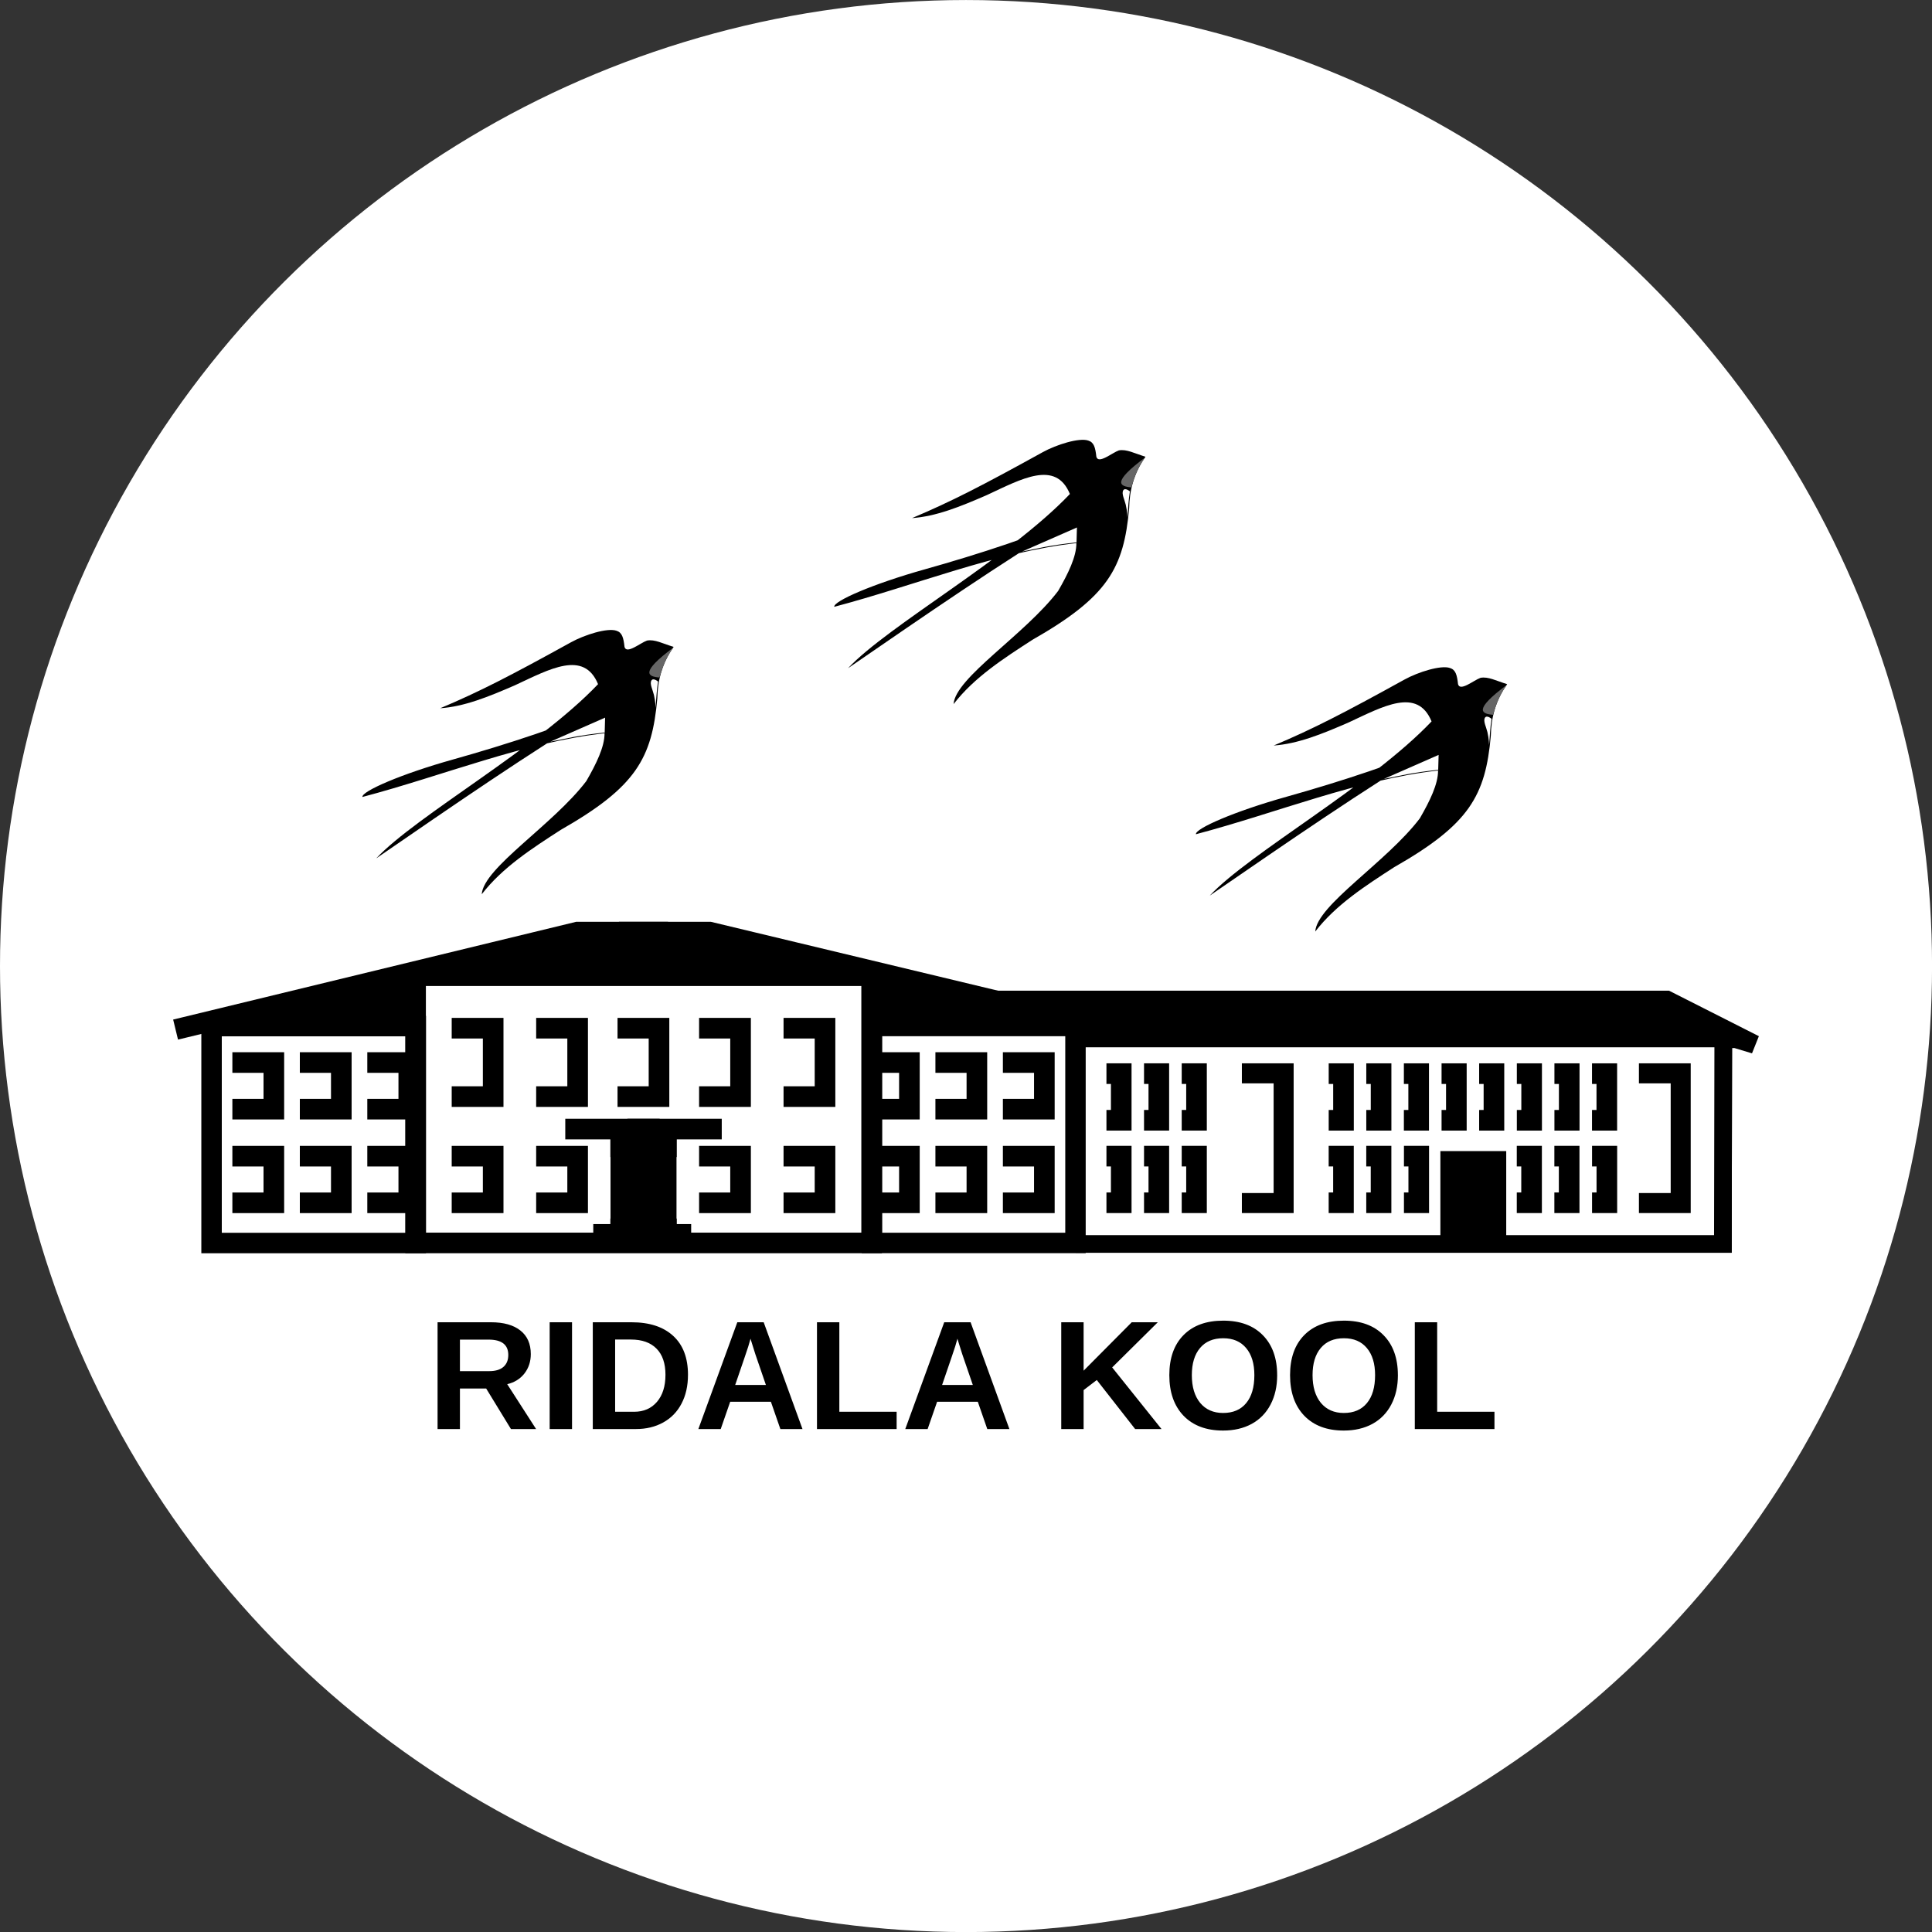
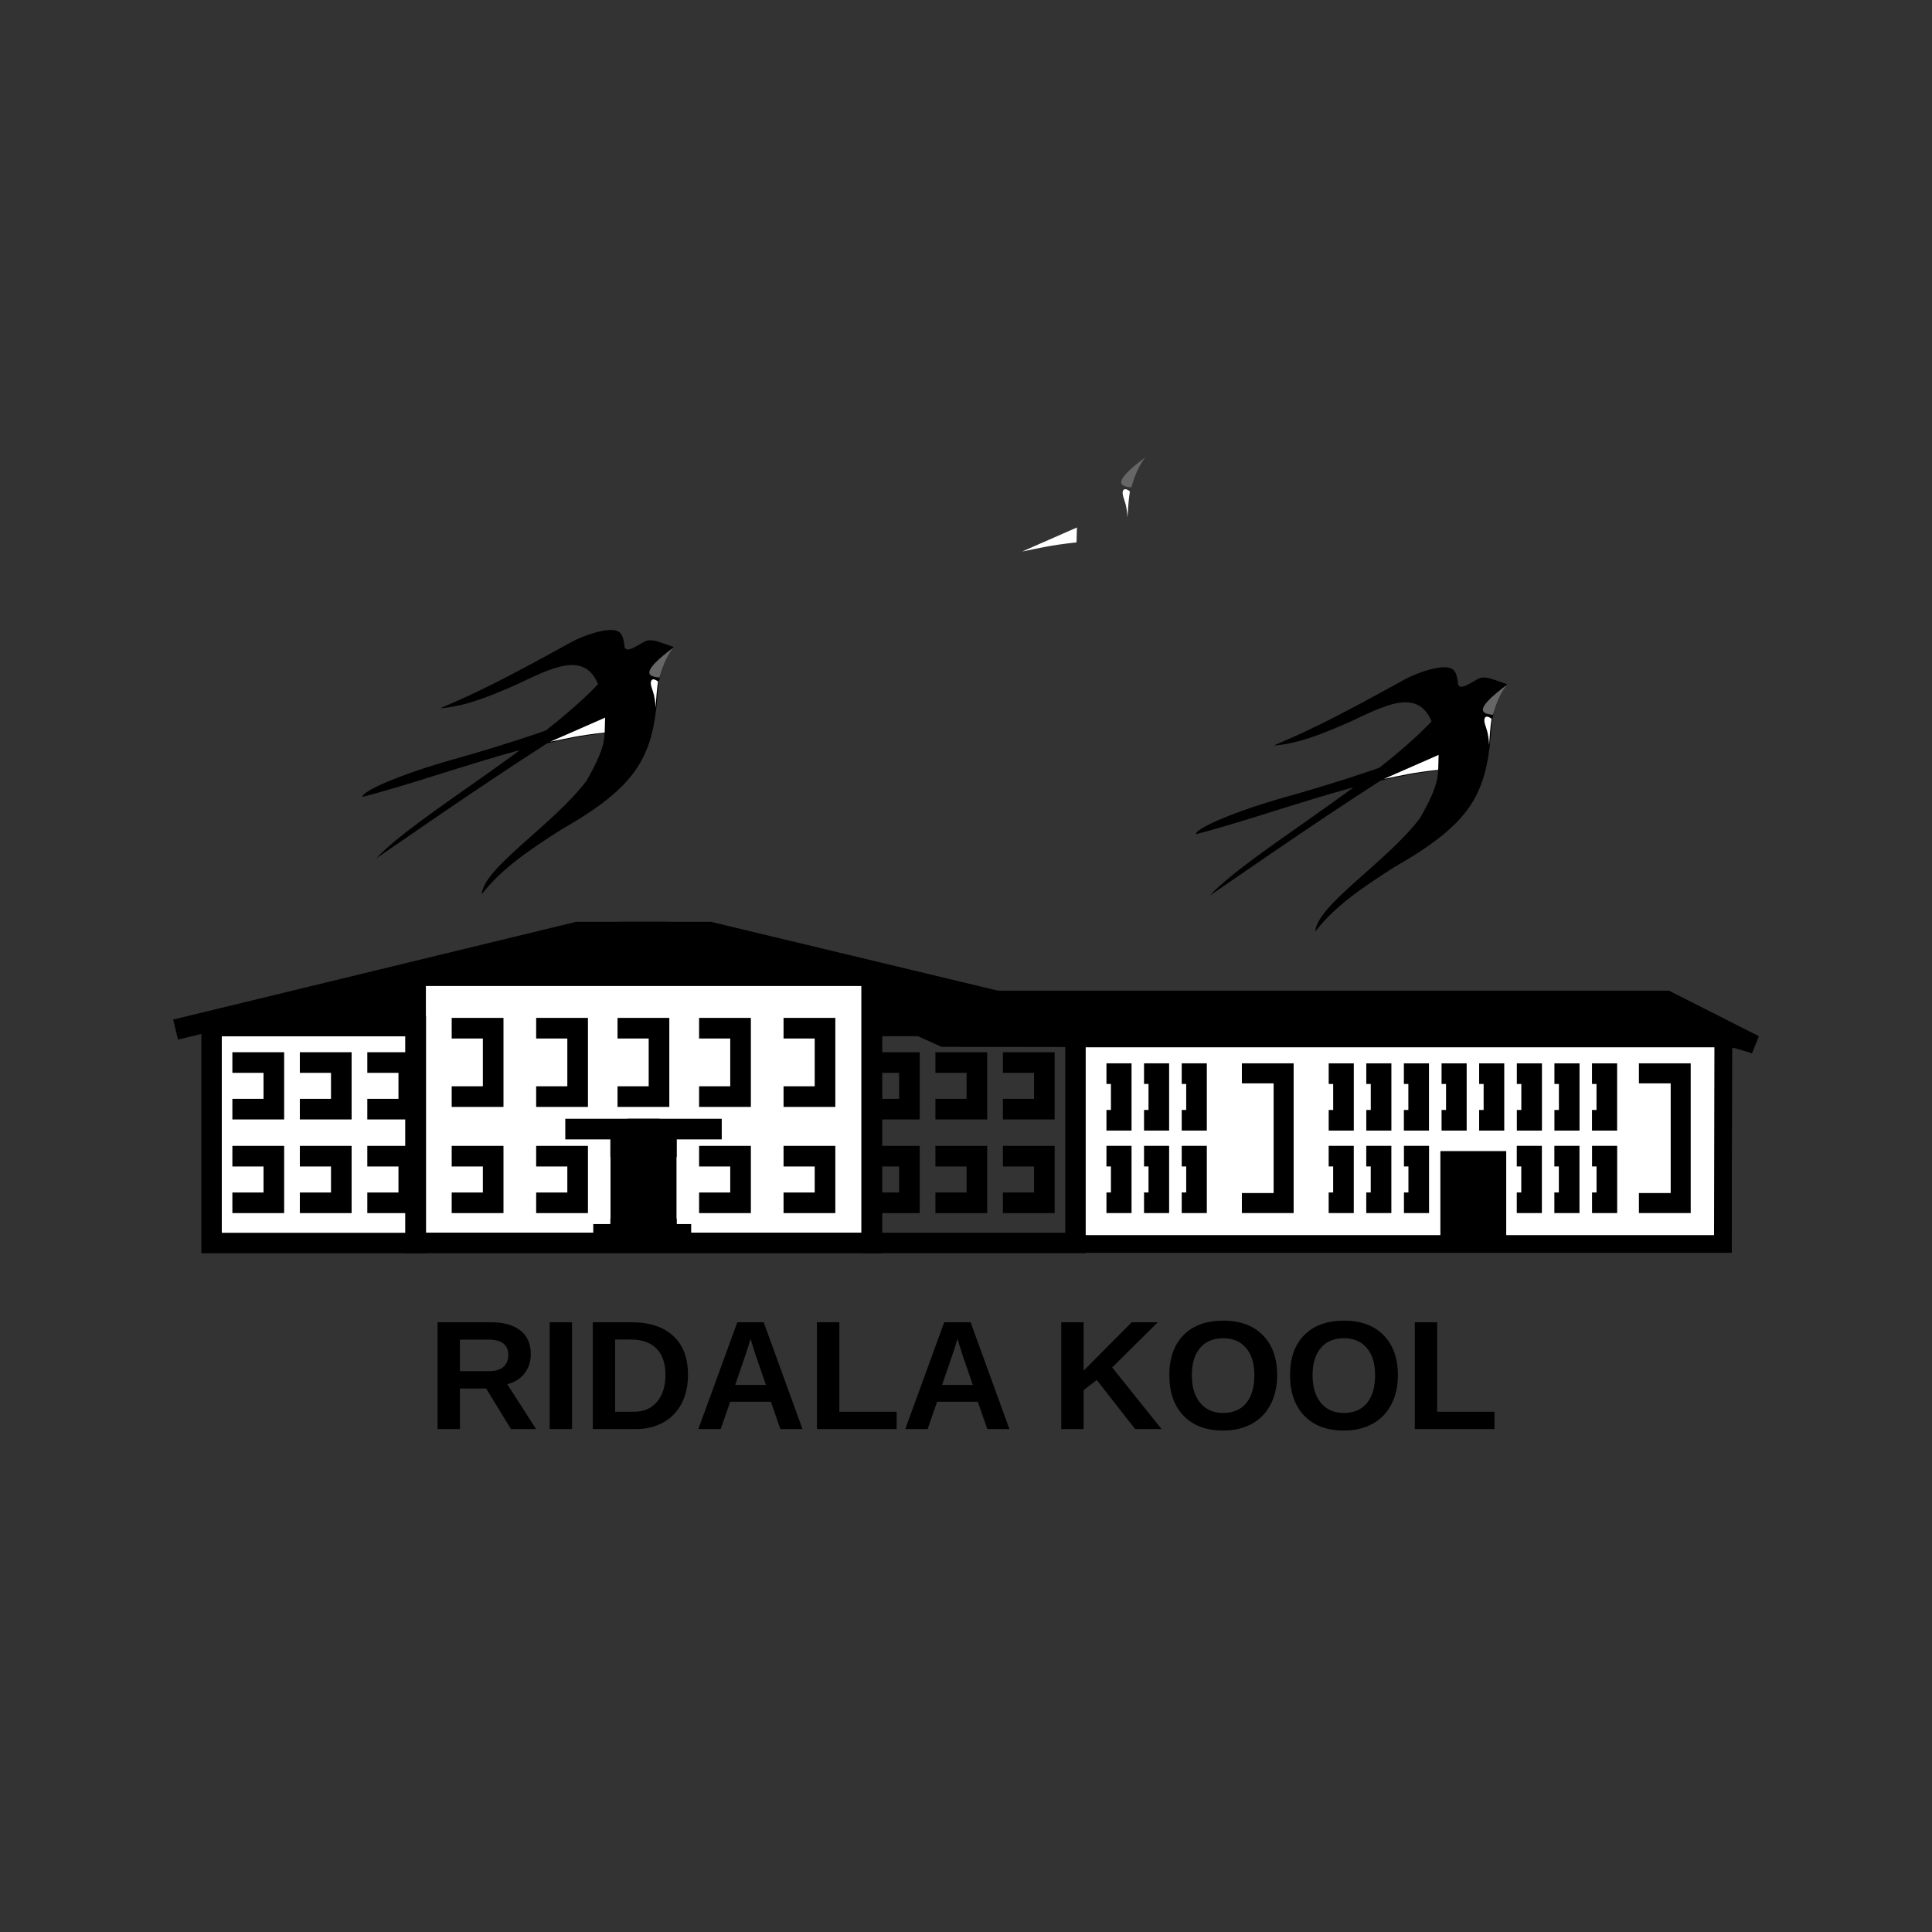
<svg xmlns="http://www.w3.org/2000/svg" width="184.02mm" height="184.02mm" version="1.1" viewBox="0 0 184.02 184.02" xml:space="preserve">
  <rect x="0" y="0" width="184.02" height="184.02" fill="#333333" stroke="none" />
  <defs>
    <clipPath id="clipPath14432">
-       <circle cx="93.093" cy="157.62" r="92.012" fill="none" stroke="#000" stroke-linecap="square" stroke-width=".419" style="paint-order:stroke fill markers" />
-     </clipPath>
+       </clipPath>
  </defs>
  <g transform="translate(-1.081 -65.606)" fill="#55f">
    <rect transform="rotate(-90 93.093 157.62)" x=".34" y=".2" width="209.06" height="297.26" clip-path="url(#clipPath14432)" fill="#fff" stroke="#000" stroke-linecap="square" stroke-width=".509" style="paint-order:stroke fill markers" />
  </g>
  <g transform="translate(-1.081 -65.606)">
    <g transform="translate(-47.416 1.38)">
      <path d="m105.46 129.39c-1.346-3.27-4.613-1.43-7.89 0.095-2.582 1.128-4.874 2.046-7.145 2.201 3.701-1.556 6.668-3.085 12.454-6.281 1.304-0.72 3.478-1.4 4.332-1.102 0.538 0.165 0.673 0.652 0.77 1.54 0.195 0.734 1.508-0.385 2.143-0.604 0.734-0.138 1.489 0.284 2.536 0.604-1.115 1.582-1.522 3.203-1.555 4.905-0.511 5.708-2.018 8.431-9.207 12.528-2.732 1.766-5.554 3.581-7.516 6.128 0.16-2.518 6.797-6.614 9.959-10.779 0.953-1.649 1.745-3.267 1.738-4.556-7.611 0.842-15.375 4.039-23.063 6.068-0.091-0.537 3.689-2.188 8.63-3.571 5.104-1.429 10.977-3.344 14.569-5.032-7.371 4.438-14.625 9.463-21.885 14.452 3.771-4.037 15.315-10.474 21.131-16.595z" stroke-width="0" />
      <path d="m112.63 125.91c-3.203 2.392-2.432 2.755-1.319 2.85 0.25-0.804 0.52-1.764 1.319-2.85z" fill="#666" />
      <path d="m106.09 134.07 0.042-1.49-5.22 2.291c1.623-0.322 2.603-0.591 5.192-0.873z" fill="#fff" />
      <path d="m110.94 131.63s-9e-3 -0.586-0.158-1.214c-0.122-0.511-0.413-1.044-0.247-1.358 0.172-0.325 0.641 0.089 0.641 0.089-0.126 0.749-0.17 1.633-0.235 2.483z" fill="#fff" />
    </g>
    <g transform="translate(31.975 4.929)">
      <path d="m105.46 129.39c-1.346-3.27-4.613-1.43-7.89 0.095-2.582 1.128-4.874 2.046-7.145 2.201 3.701-1.556 6.668-3.085 12.454-6.281 1.304-0.72 3.478-1.4 4.332-1.102 0.538 0.165 0.673 0.652 0.77 1.54 0.195 0.734 1.508-0.385 2.143-0.604 0.734-0.138 1.489 0.284 2.536 0.604-1.115 1.582-1.522 3.203-1.555 4.905-0.511 5.708-2.018 8.431-9.207 12.528-2.732 1.766-5.554 3.581-7.516 6.128 0.16-2.518 6.797-6.614 9.959-10.779 0.953-1.649 1.745-3.267 1.738-4.556-7.611 0.842-15.375 4.039-23.063 6.068-0.091-0.537 3.689-2.188 8.63-3.571 5.104-1.429 10.977-3.344 14.569-5.032-7.371 4.438-14.625 9.463-21.885 14.452 3.771-4.037 15.315-10.474 21.131-16.595z" stroke-width="0" />
      <path d="m112.63 125.91c-3.203 2.392-2.432 2.755-1.319 2.85 0.25-0.804 0.52-1.764 1.319-2.85z" fill="#666" />
      <path d="m106.09 134.07 0.042-1.49-5.22 2.291c1.623-0.322 2.603-0.591 5.192-0.873z" fill="#fff" />
      <path d="m110.94 131.63s-9e-3 -0.586-0.158-1.214c-0.122-0.511-0.413-1.044-0.247-1.358 0.172-0.325 0.641 0.089 0.641 0.089-0.126 0.749-0.17 1.633-0.235 2.483z" fill="#fff" />
    </g>
    <g transform="translate(-2.474 -16.733)">
-       <path d="m105.46 129.39c-1.346-3.27-4.613-1.43-7.89 0.095-2.582 1.128-4.874 2.046-7.145 2.201 3.701-1.556 6.668-3.085 12.454-6.281 1.304-0.72 3.478-1.4 4.332-1.102 0.538 0.165 0.673 0.652 0.77 1.54 0.195 0.734 1.508-0.385 2.143-0.604 0.734-0.138 1.489 0.284 2.536 0.604-1.115 1.582-1.522 3.203-1.555 4.905-0.511 5.708-2.018 8.431-9.207 12.528-2.732 1.766-5.554 3.581-7.516 6.128 0.16-2.518 6.797-6.614 9.959-10.779 0.953-1.649 1.745-3.267 1.738-4.556-7.611 0.842-15.375 4.039-23.063 6.068-0.091-0.537 3.689-2.188 8.63-3.571 5.104-1.429 10.977-3.344 14.569-5.032-7.371 4.438-14.625 9.463-21.885 14.452 3.771-4.037 15.315-10.474 21.131-16.595z" />
      <path d="m112.63 125.91c-3.203 2.392-2.432 2.755-1.319 2.85 0.25-0.804 0.52-1.764 1.319-2.85z" fill="#666" />
      <path d="m106.09 134.07 0.042-1.49-5.22 2.291c1.623-0.322 2.603-0.591 5.192-0.873z" fill="#fff" />
      <path d="m110.94 131.63s-9e-3 -0.586-0.158-1.214c-0.122-0.511-0.413-1.044-0.247-1.358 0.172-0.325 0.641 0.089 0.641 0.089-0.126 0.749-0.17 1.633-0.235 2.483z" fill="#fff" />
    </g>
    <path d="m49.748 201.72-2.361-3.862h-2.498v3.862h-2.13v-10.171h5.082q1.819 0 2.808 0.787 0.989 0.78 0.989 2.245 0 1.068-0.606 1.848-0.606 0.772-1.639 1.018l2.75 4.274zm-0.253-7.053q0-1.465-1.877-1.465h-2.729v3.003h2.786q0.895 0 1.357-0.404t0.462-1.133zm3.941 7.053v-10.171h2.13v10.171zm13.174-5.161q0 1.574-0.621 2.75-0.614 1.169-1.747 1.79-1.126 0.621-2.584 0.621h-4.115v-10.171h3.682q2.57 0 3.978 1.299 1.408 1.292 1.408 3.71zm-2.144 0q0-1.639-0.852-2.498-0.852-0.866-2.433-0.866h-1.509v6.88h1.805q1.372 0 2.18-0.946 0.808-0.946 0.808-2.57zm10.944 5.161-0.902-2.599h-3.877l-0.902 2.599h-2.13l3.71-10.171h2.512l3.696 10.171zm-2.844-8.605-0.043 0.159q-0.072 0.26-0.173 0.592-0.101 0.332-1.242 3.653h2.924l-1.003-2.924-0.31-0.982zm6.331 8.605v-10.171h2.13v8.525h5.457v1.646zm16.221 0-0.902-2.599h-3.877l-0.902 2.599h-2.13l3.71-10.171h2.512l3.696 10.171zm-2.844-8.605-0.043 0.159q-0.072 0.26-0.173 0.592-0.101 0.332-1.242 3.653h2.924l-1.003-2.924-0.31-0.982zm16.928 8.605-3.653-4.67-1.256 0.96v3.71h-2.13v-10.171h2.13v4.613l4.584-4.613h2.483l-4.346 4.302 4.699 5.869zm13.528-5.133q0 1.588-0.628 2.794t-1.798 1.848q-1.169 0.635-2.729 0.635-2.397 0-3.761-1.408-1.357-1.415-1.357-3.869 0-2.447 1.357-3.819 1.357-1.372 3.775-1.372t3.775 1.386q1.364 1.386 1.364 3.804zm-2.173 0q0-1.646-0.78-2.577-0.78-0.938-2.187-0.938-1.429 0-2.209 0.931-0.78 0.924-0.78 2.584 0 1.675 0.794 2.642 0.801 0.96 2.18 0.96 1.429 0 2.202-0.938 0.78-0.938 0.78-2.664zm13.672 0q0 1.588-0.628 2.794-0.628 1.206-1.798 1.848-1.169 0.635-2.729 0.635-2.397 0-3.761-1.408-1.357-1.415-1.357-3.869 0-2.447 1.357-3.819 1.357-1.372 3.775-1.372t3.775 1.386q1.364 1.386 1.364 3.804zm-2.173 0q0-1.646-0.78-2.577-0.78-0.938-2.187-0.938-1.429 0-2.209 0.931-0.78 0.924-0.78 2.584 0 1.675 0.794 2.642 0.801 0.96 2.18 0.96 1.429 0 2.202-0.938 0.78-0.938 0.78-2.664zm3.783 5.133v-10.171h2.13v8.525h5.457v1.646z" stroke-width=".139" aria-label="RIDALA KOOL" />
    <path d="m83.643 161.15-1.875-0.301h78.073l8.371 4.24-1.791-0.54-75.465-0.117z" stroke="#000" stroke-width="1.767" />
    <rect x="40.598" y="158.9" width="44.077" height="25.16" fill="#fff" stroke-width="0" style="paint-order:stroke fill markers" />
-     <rect x="79.378" y="163.44" width="24.214" height="20.62" fill="#fff" stroke-width="0" style="paint-order:stroke fill markers" />
    <g stroke="#000">
      <path d="m103.55 184.09h61.632l0.037-19.569h-61.535" fill="#666" stroke-width="1.682" />
      <path d="m103.55 184.09h61.632l0.037-19.569h-61.535" fill="#fff" stroke-width="1.682" />
      <g fill="none" stroke-linecap="square">
        <rect x="84.133" y="163.33" width="19.386" height="20.665" stroke-width="1.946" style="paint-order:stroke fill markers" />
        <g stroke-width="1.964">
          <path d="m61.02 154.39h7.658l32.015 7.679" />
          <path d="m60.198 174.83h4.337v7.825h-4.337" style="paint-order:stroke fill markers" />
          <path d="m61.821 173.15h7.024" />
        </g>
        <g stroke-width="2.015">
          <path d="m47.353 157.47c0.054-0.02 1.929-0.479 4.168-1.019l4.07-0.982h13.051l4.069 0.983c2.238 0.541 4.112 0.999 4.166 1.019 0.054 0.019-6.589 0.035-14.762 0.035-8.173 0-14.816-0.017-14.762-0.037z" style="paint-order:stroke fill markers" />
          <path d="m27.605 162.26c0.192-0.072 11.465-2.783 11.573-2.783 0.076 0 0.11 0.436 0.11 1.417v1.417l-5.89-8e-3c-3.24-4e-3 -5.846-0.024-5.792-0.044z" style="paint-order:stroke fill markers" />
          <path d="m36.599 161.18c0.054-0.02 0.439-0.122 0.855-0.227l0.758-0.19v0.234c0 0.23-0.016 0.234-0.855 0.227-0.47-4e-3 -0.811-0.024-0.758-0.044z" style="paint-order:stroke fill markers" />
          <path d="m84.942 160.89c0-1.002 0.033-1.417 0.112-1.417 0.106 0 11.361 2.708 11.57 2.784 0.054 0.019-2.553 0.039-5.792 0.043l-5.89 8e-3z" style="paint-order:stroke fill markers" />
          <path d="m86.534 161.26c0.311-0.019 0.795-0.019 1.075 4.1e-4 0.28 0.02 0.026 0.036-0.566 0.035-0.591-2.7e-4 -0.821-0.016-0.51-0.036z" style="paint-order:stroke fill markers" />
        </g>
        <g stroke-width="1.964">
          <path d="m58.905 156.46c1.756-4e-3 4.638-4e-3 6.403 0 1.765 4e-3 0.328 6e-3 -3.194 6e-3 -3.522 0-4.966-3e-3 -3.21-6e-3z" style="paint-order:stroke fill markers" />
          <path d="m67.513 156.49c0.126-2e-3 0.332-2e-3 0.458 0s0.023 4e-3 -0.229 4e-3c-0.252 0-0.355-2e-3 -0.229-4e-3z" style="paint-order:stroke fill markers" />
          <path d="m56.082 156.48c0.204-2e-3 0.534-2e-3 0.733 0s0.033 4e-3 -0.371 4e-3c-0.403-1e-5 -0.566-2e-3 -0.363-4e-3z" style="paint-order:stroke fill markers" />
          <path d="m76.695 163.54h2.968v6.515h-2.968" style="paint-order:stroke fill markers" />
          <path d="m76.695 175.73h2.968v4.441h-2.968" style="paint-order:stroke fill markers" />
          <path d="m60.882 163.54h2.968v6.515h-2.968" style="paint-order:stroke fill markers" />
          <path d="m68.65 163.54h2.968v6.515h-2.968" style="paint-order:stroke fill markers" />
          <path d="m68.65 175.73h2.968v4.441h-2.968" style="paint-order:stroke fill markers" />
          <path d="m91.16 175.73h2.968v4.441h-2.968" style="paint-order:stroke fill markers" />
        </g>
        <path d="m97.586 175.73h2.968v4.441h-2.968" stroke-width="1.964" style="paint-order:stroke fill markers" />
        <path d="m84.733 175.73h2.968v4.441h-2.968" stroke-width="1.964" style="paint-order:stroke fill markers" />
        <path d="m91.16 166.81h2.968v4.441h-2.968" stroke-width="1.964" style="paint-order:stroke fill markers" />
        <path d="m97.586 166.81h2.968v4.441h-2.968" stroke-width="1.964" style="paint-order:stroke fill markers" />
        <path d="m84.733 166.81h2.968v4.441h-2.968" stroke-width="1.964" style="paint-order:stroke fill markers" />
      </g>
    </g>
    <rect x="21.17" y="163.44" width="24.214" height="20.62" fill="#fff" stroke-width="0" style="paint-order:stroke fill markers" />
    <g stroke="#000" stroke-linecap="square">
      <g fill="none">
        <rect transform="scale(-1,1)" x="-40.682" y="163.34" width="19.45" height="20.662" stroke-width="1.949" style="paint-order:stroke fill markers" />
        <g stroke-width="1.964">
          <path d="m63.73 154.39h-7.658l-37.312 9.051" />
          <path d="m64.552 174.83h-4.337v7.825h4.337" style="paint-order:stroke fill markers" />
          <path d="m62.929 173.15h-7.024" />
        </g>
        <g stroke-width="2.015">
          <path d="m77.397 157.47c-0.054-0.02-1.929-0.479-4.168-1.019l-4.07-0.982h-13.051l-4.069 0.983c-2.238 0.541-4.112 0.999-4.166 1.019-0.054 0.019 6.589 0.035 14.762 0.035 8.173 0 14.816-0.017 14.762-0.037z" style="paint-order:stroke fill markers" />
          <path d="m97.144 162.26c-0.192-0.072-11.465-2.783-11.573-2.783-0.076 0-0.11 0.436-0.11 1.417v1.417l5.89-8e-3c3.24-4e-3 5.846-0.024 5.792-0.044z" style="paint-order:stroke fill markers" />
          <path d="m88.15 161.18c-0.054-0.02-0.439-0.122-0.855-0.227l-0.758-0.19v0.234c0 0.23 0.016 0.234 0.855 0.227 0.47-4e-3 0.811-0.024 0.758-0.044z" style="paint-order:stroke fill markers" />
          <path d="m39.808 160.89c0-1.002-0.033-1.417-0.112-1.417-0.106 0-11.361 2.708-11.57 2.784-0.054 0.019 2.553 0.039 5.792 0.043l5.89 8e-3z" style="paint-order:stroke fill markers" />
          <path d="m38.216 161.26c-0.311-0.019-0.795-0.019-1.075 4.1e-4 -0.28 0.02-0.026 0.036 0.566 0.035 0.591-2.7e-4 0.821-0.016 0.51-0.036z" style="paint-order:stroke fill markers" />
        </g>
        <g stroke-width="1.964">
          <path d="m65.845 156.46c-1.756-4e-3 -4.638-4e-3 -6.403 0-1.765 4e-3 -0.328 6e-3 3.194 6e-3 3.522 0 4.966-3e-3 3.21-6e-3z" style="paint-order:stroke fill markers" />
-           <path d="m57.237 156.49c-0.126-2e-3 -0.332-2e-3 -0.458 0-0.126 2e-3 -0.023 4e-3 0.229 4e-3 0.252 0 0.355-2e-3 0.229-4e-3z" style="paint-order:stroke fill markers" />
          <path d="m68.668 156.48c-0.204-2e-3 -0.534-2e-3 -0.733 0s-0.033 4e-3 0.371 4e-3c0.403-1e-5 0.566-2e-3 0.363-4e-3z" style="paint-order:stroke fill markers" />
        </g>
        <rect transform="scale(-1,1)" x="-84.102" y="158.54" width="43.436" height="25.453" stroke-width="1.961" style="paint-order:stroke fill markers" />
        <g stroke-width="1.964">
          <path d="m45.087 163.54h2.968v6.515h-2.968" style="paint-order:stroke fill markers" />
          <path d="m45.087 175.73h2.968v4.441h-2.968" style="paint-order:stroke fill markers" />
          <path d="m53.132 163.54h2.968v6.515h-2.968" style="paint-order:stroke fill markers" />
          <path d="m53.132 175.73h2.968v4.441h-2.968" style="paint-order:stroke fill markers" />
          <path d="m30.622 175.73h2.968v4.441h-2.968" style="paint-order:stroke fill markers" />
          <path d="m24.196 175.73h2.968v4.441h-2.968" style="paint-order:stroke fill markers" />
          <path d="m37.048 175.73h2.968v4.441h-2.968" style="paint-order:stroke fill markers" />
          <path d="m30.622 166.81h2.968v4.441h-2.968" style="paint-order:stroke fill markers" />
          <path d="m24.196 166.81h2.968v4.441h-2.968" style="paint-order:stroke fill markers" />
          <path d="m37.048 166.81h2.968v4.441h-2.968" style="paint-order:stroke fill markers" />
        </g>
        <path d="m65.911 183.2h-7.319" stroke-width="2.005" />
      </g>
      <path d="m61.23 178.76v-2.876h2.274v5.752h-2.274z" stroke-width="1.922" style="paint-order:stroke fill markers" />
      <g fill="none" stroke-width="1.964">
        <path d="m128.62 167.87h0.427v4.441h-0.427" style="paint-order:stroke fill markers" />
        <path d="m153.7 167.87h0.427v4.441h-0.427" style="paint-order:stroke fill markers" />
        <path d="m132.2 167.87h0.427v4.441h-0.427" style="paint-order:stroke fill markers" />
        <path d="m135.78 167.87h0.427v4.441h-0.427" style="paint-order:stroke fill markers" />
        <path d="m139.37 167.87h0.427v4.441h-0.427" style="paint-order:stroke fill markers" />
        <path d="m142.95 167.87h0.427v4.441h-0.427" style="paint-order:stroke fill markers" />
        <path d="m146.54 167.87h0.427v4.441h-0.427" style="paint-order:stroke fill markers" />
        <path d="m150.12 167.87h0.427v4.441h-0.427" style="paint-order:stroke fill markers" />
        <g transform="translate(0 1.058)">
          <path d="m107.45 166.81h0.427v4.441h-0.427" style="paint-order:stroke fill markers" />
          <path d="m111.03 166.81h0.427v4.441h-0.427" style="paint-order:stroke fill markers" />
          <path d="m114.62 166.81h0.427v4.441h-0.427" style="paint-order:stroke fill markers" />
        </g>
        <g transform="translate(0 8.916)">
          <path d="m107.45 166.81h0.427v4.441h-0.427" style="paint-order:stroke fill markers" />
          <path d="m111.03 166.81h0.427v4.441h-0.427" style="paint-order:stroke fill markers" />
          <path d="m114.62 166.81h0.427v4.441h-0.427" style="paint-order:stroke fill markers" />
        </g>
        <g transform="translate(21.167 8.916)">
          <path d="m107.45 166.81h0.427v4.441h-0.427" style="paint-order:stroke fill markers" />
          <path d="m111.03 166.81h0.427v4.441h-0.427" style="paint-order:stroke fill markers" />
          <path d="m114.62 166.81h0.427v4.441h-0.427" style="paint-order:stroke fill markers" />
        </g>
        <g transform="translate(39.084 8.916)">
          <path d="m107.45 166.81h0.427v4.441h-0.427" style="paint-order:stroke fill markers" />
          <path d="m111.03 166.81h0.427v4.441h-0.427" style="paint-order:stroke fill markers" />
          <path d="m114.62 166.81h0.427v4.441h-0.427" style="paint-order:stroke fill markers" />
        </g>
      </g>
      <path d="m120.32 167.84h3.025v12.355h-3.025" fill="none" stroke-width="1.907" style="paint-order:stroke fill markers" />
      <path d="m158.14 167.84h3.025v12.355h-3.025" fill="none" stroke-width="1.907" style="paint-order:stroke fill markers" />
      <path d="m139.28 176.25h4.262v6.267h-4.262z" stroke-width="2.009" style="paint-order:stroke fill markers" />
    </g>
  </g>
</svg>